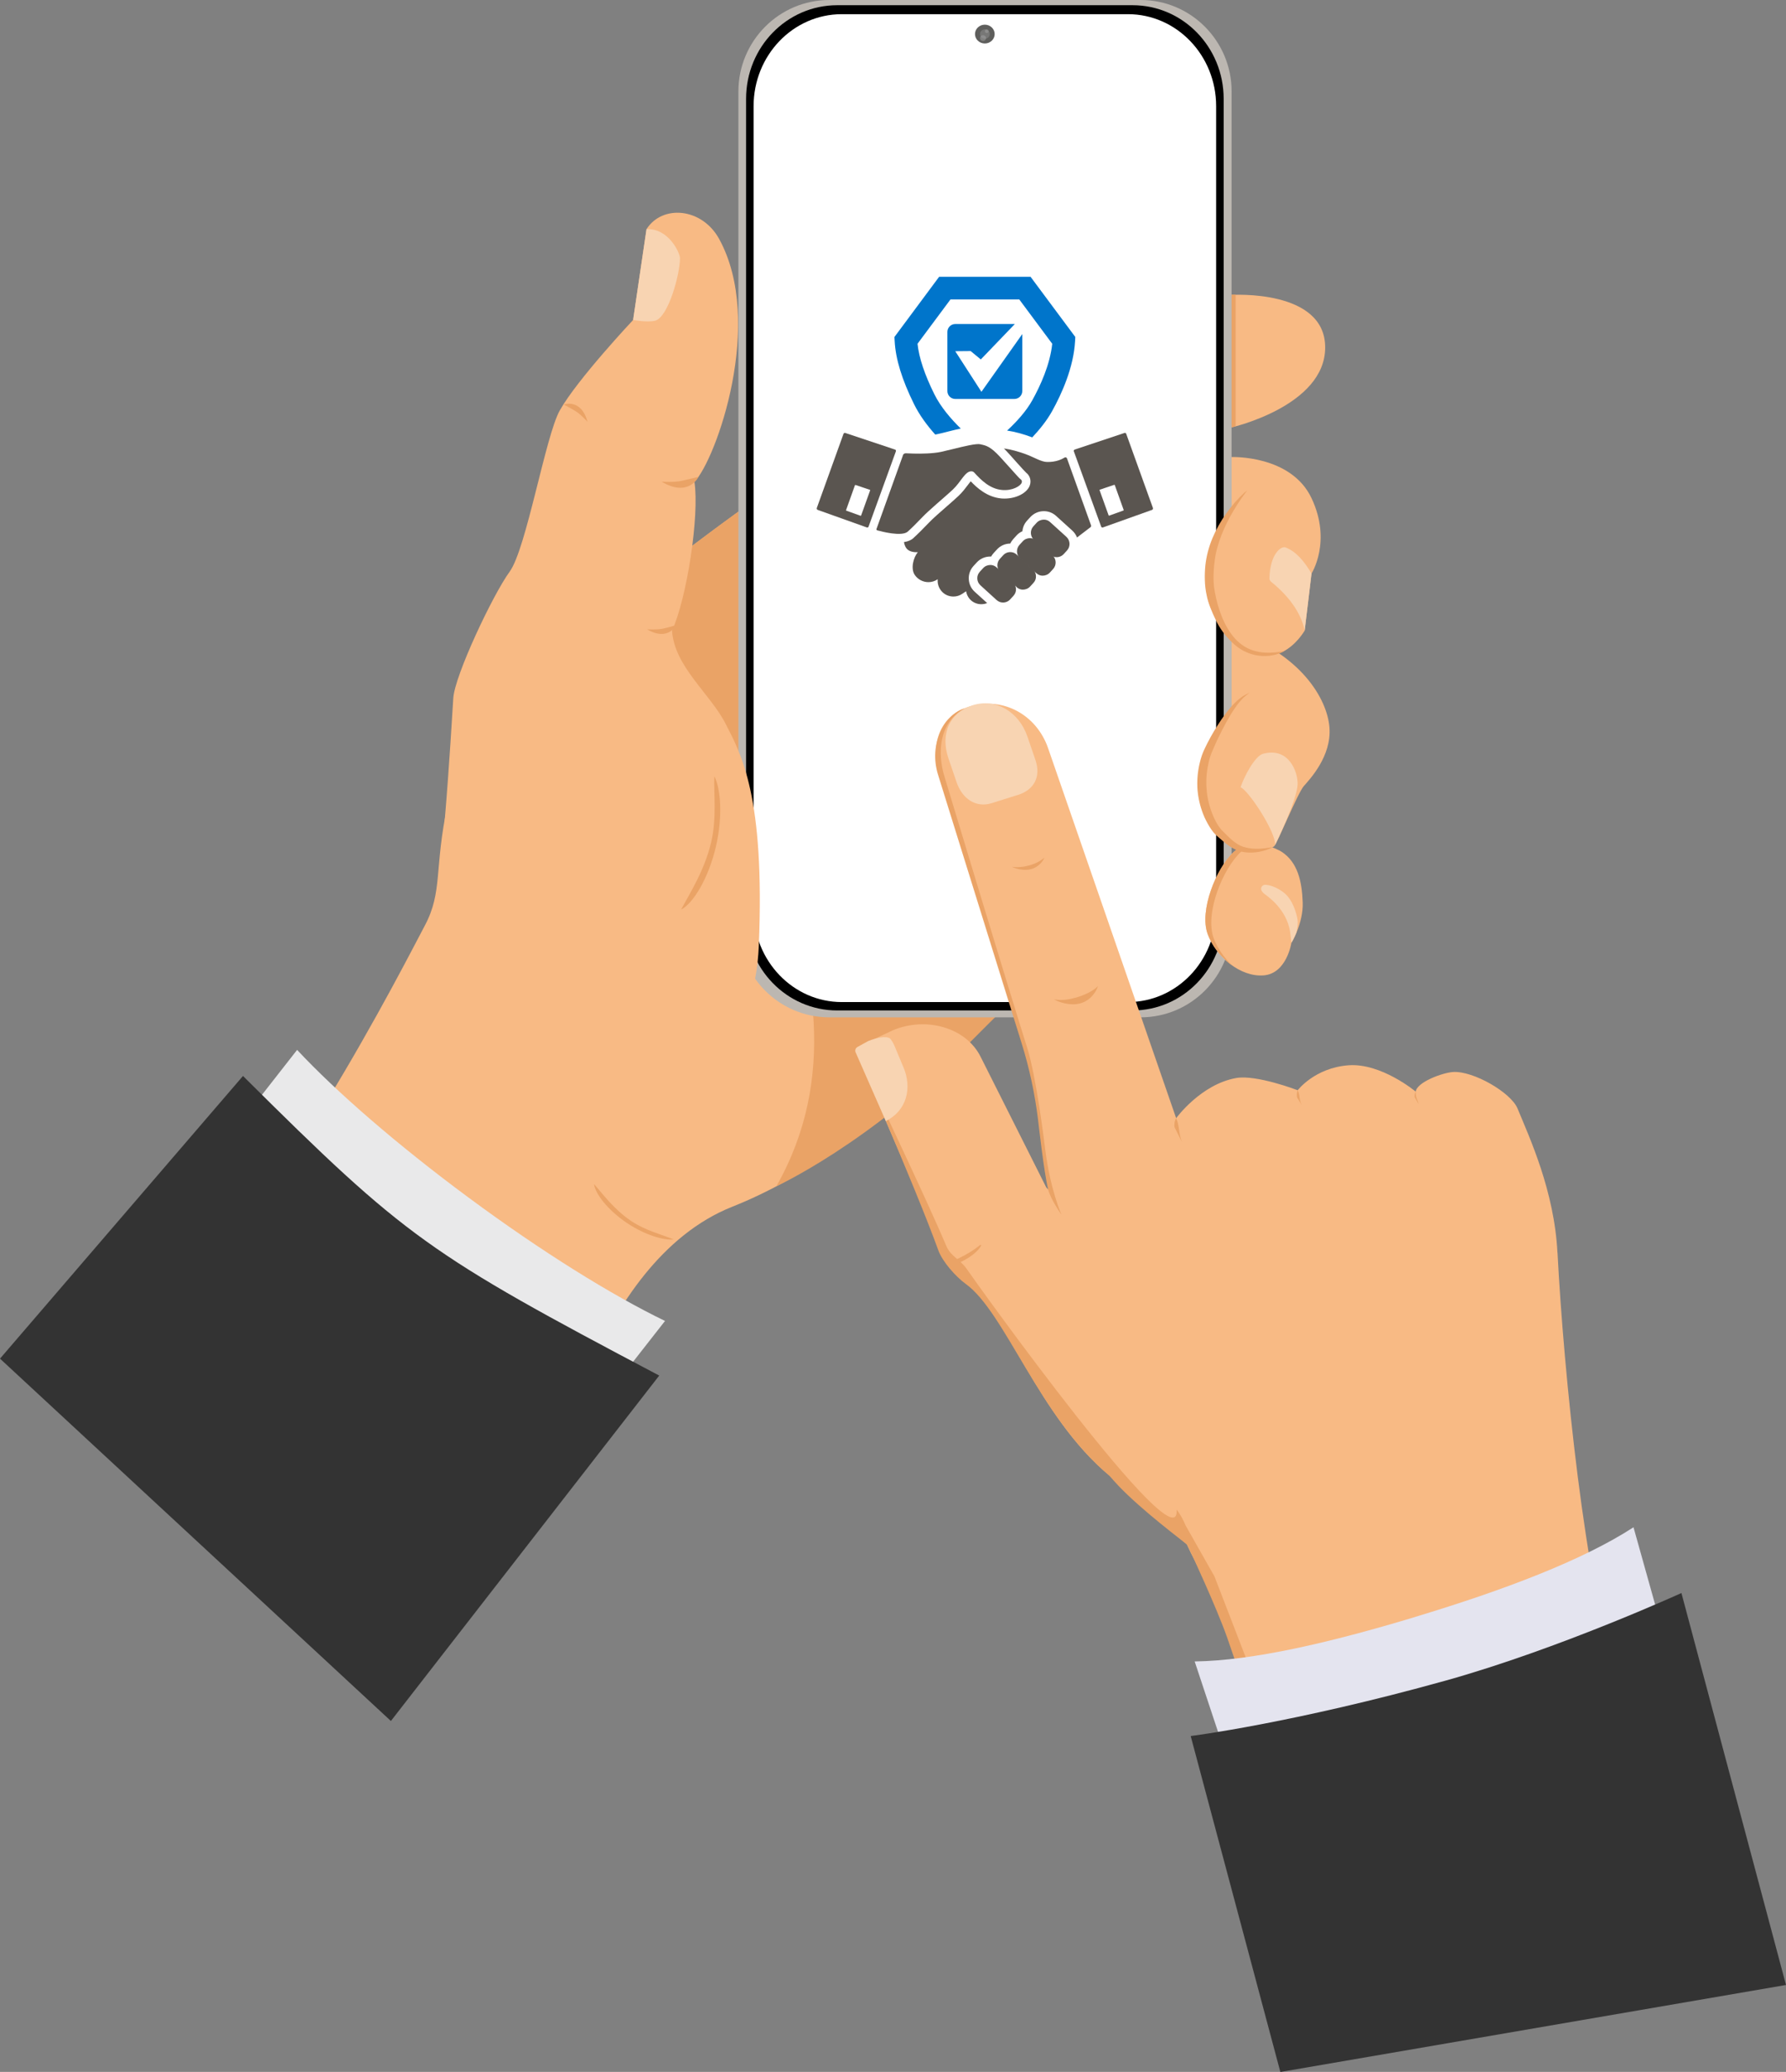
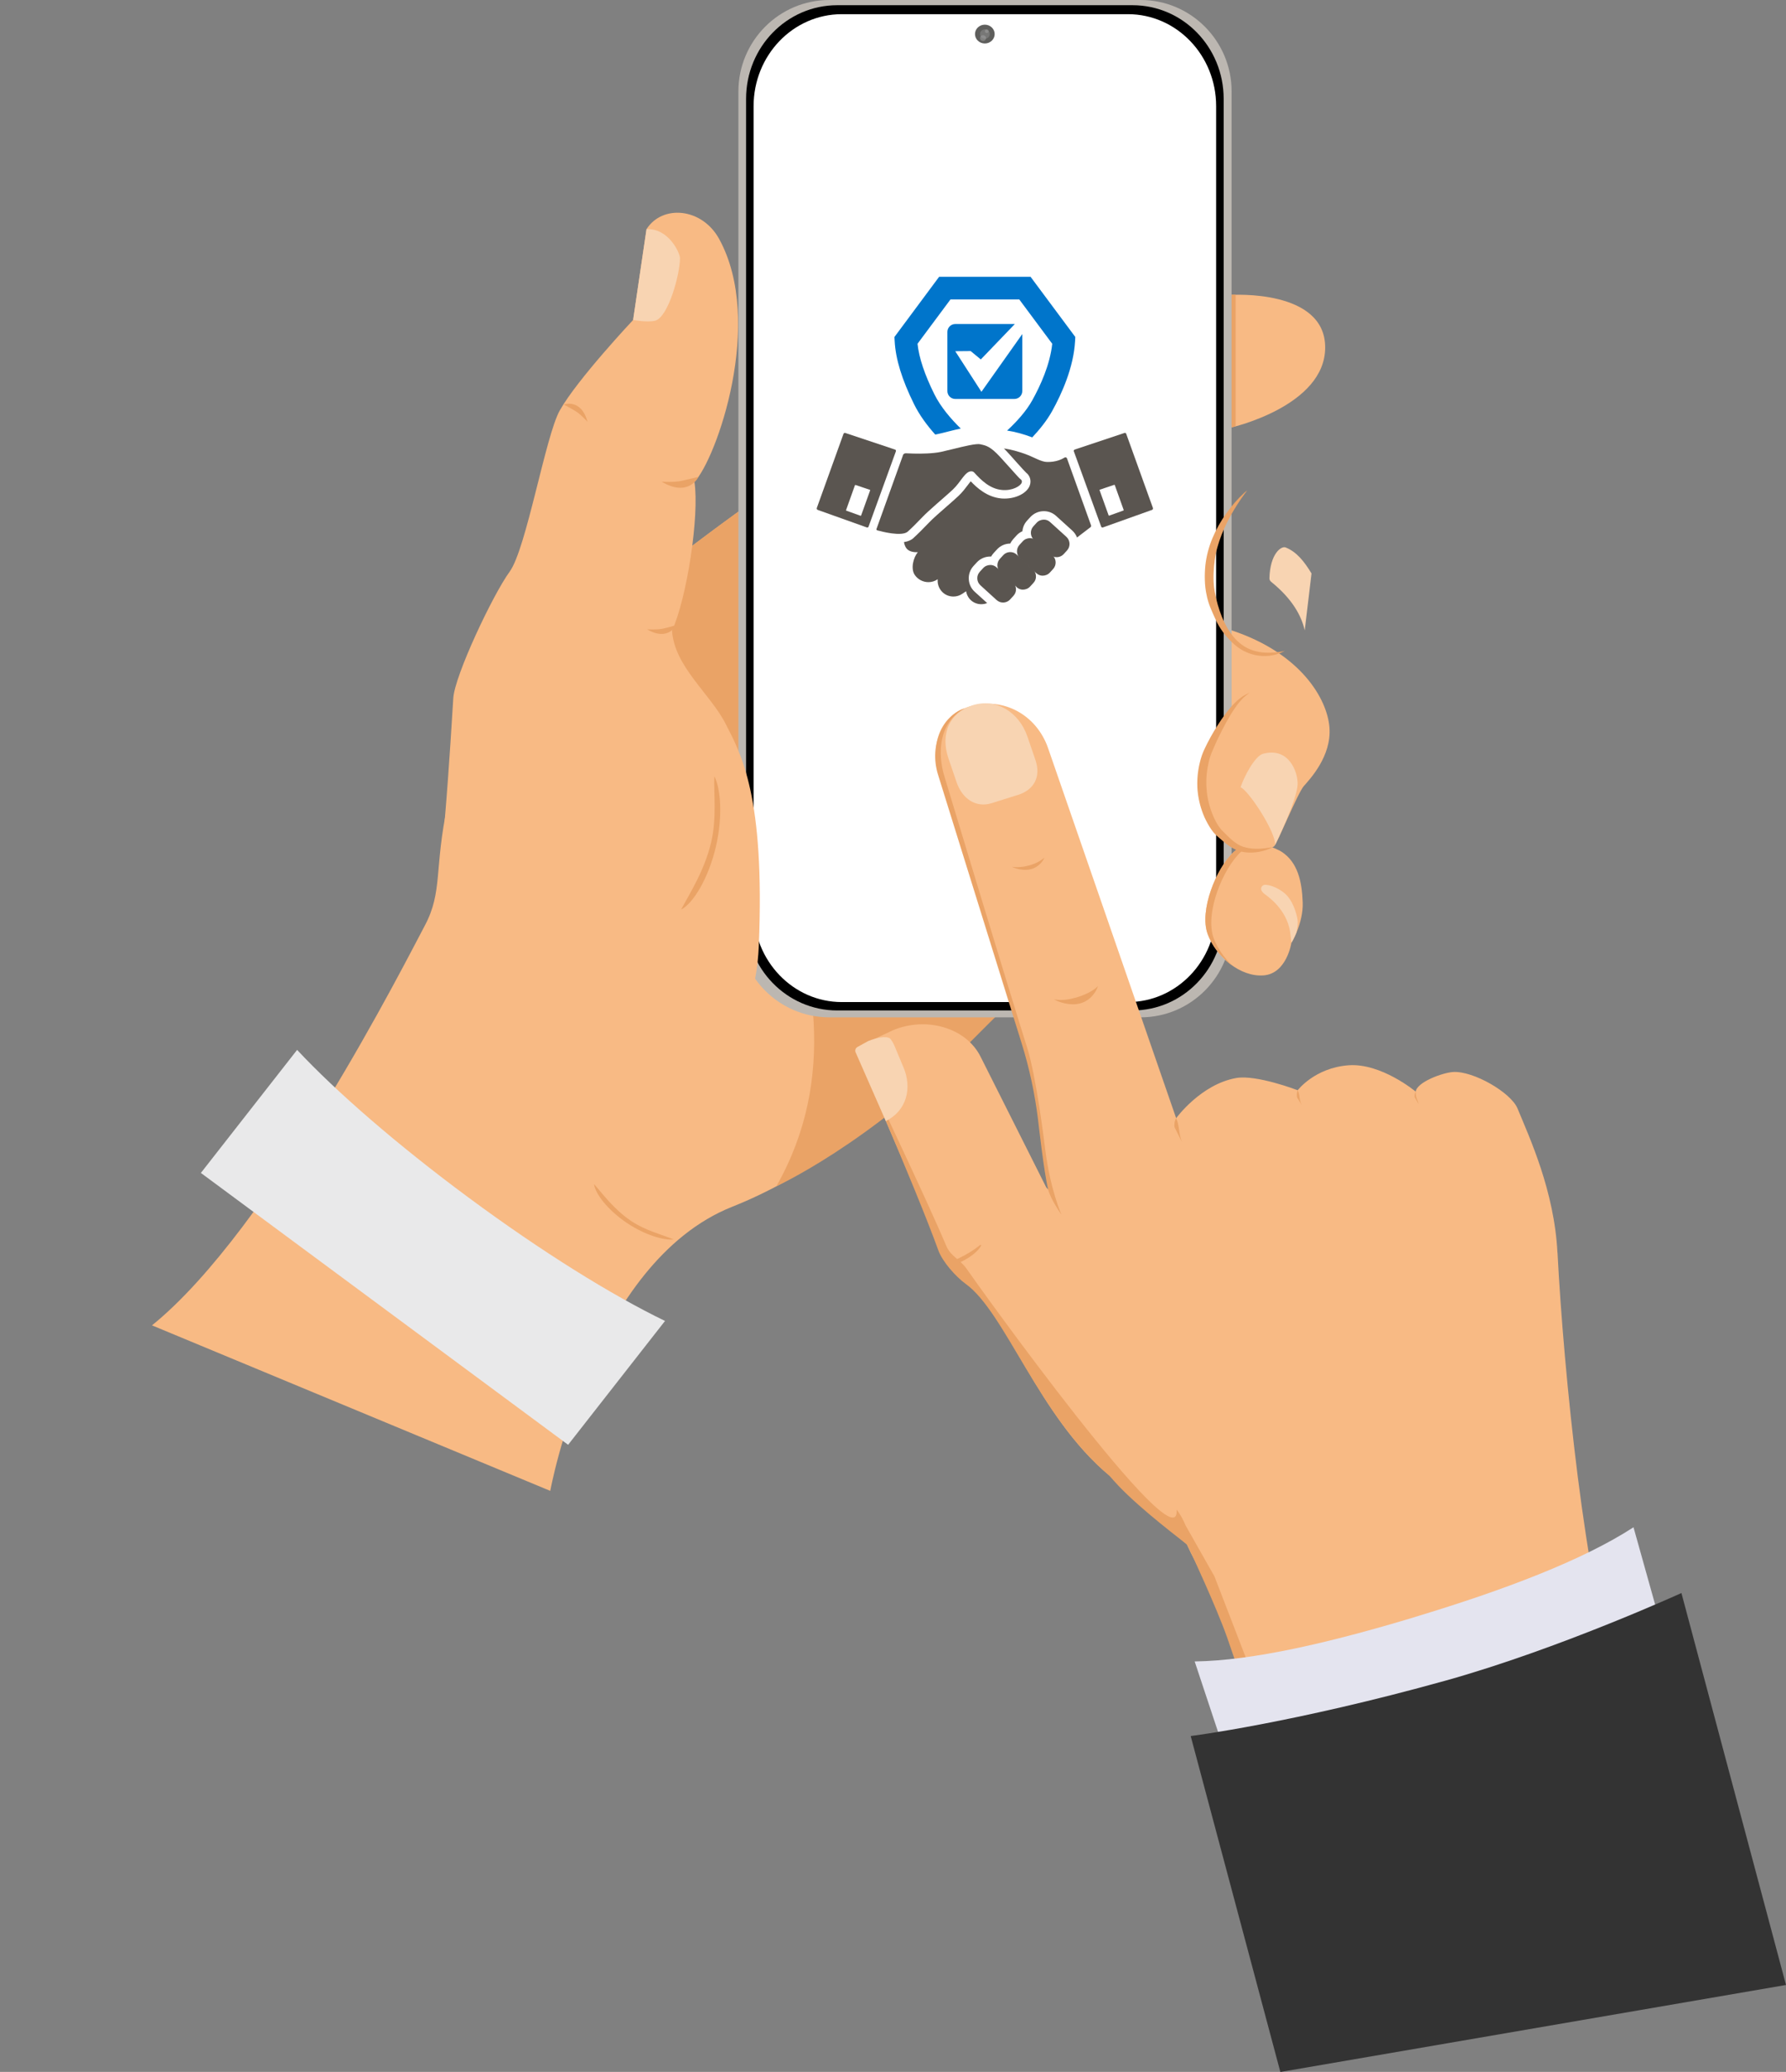
<svg xmlns="http://www.w3.org/2000/svg" id="_レイヤー_2" viewBox="0 0 247 286.41">
  <rect x="0" y="0" width="247" height="286.41" fill="#808080" stroke="none" />
  <defs>
    <style>.cls-1{fill:#f8d4b2;}.cls-2{fill:#f8ba84;}.cls-3{fill:#0075cb;}.cls-4{fill:#eaa366;}.cls-5{fill:#e9e9ea;}.cls-6{fill:#fff;}.cls-7{fill:#e4e4ef;}.cls-8{fill:#333;}.cls-9{fill:#bcb7b1;}.cls-10{fill:#5a5550;}.cls-11{fill:#777776;}.cls-12{fill:#5e5e5c;}.cls-13{fill:#aaaaa9;opacity:.45;}</style>
  </defs>
  <g id="_レイヤー_1-2">
    <g>
      <g>
        <g>
          <g>
            <path class="cls-2" d="M115.39,159.04c6.21-4.37,13.91-9.54,19.05-15.53,6.71-7.81,15.77-13.24,25.9-15.14,.78-.15,1.58-.28,2.4-.41,16.1-2.53-40.56-67.23-45.61-66.28-5.05,.95-23.99,15.47-37.24,26.2-13.26,10.73-16.1,14.52-17.99,23.36-1.89,8.84-.63,11.99-3.16,16.73-2.53,4.73-21.31,41.98-37.72,55.24l55.08,22.88s5.75-31.55,25.15-39.27c5.01-1.99,9.73-4.66,14.14-7.77Z" />
            <path class="cls-4" d="M117.13,61.68c-3.93,.74-16.29,9.71-27.83,18.71,6.24,20.6,34.9,53.92,18.07,83.59,0,0,12.68-5.75,26.67-19.79,3.35-3.36,7.07-7.12,8.97-8.46,1.03-.59,4.87-3.13,8.92-4.87,10.02-4.31,13.34-.92,13.67-6.44,.3-4.9-9.09-21.31-22.43-36.85-13.47-15.7-23.43-26.36-26.05-25.87Z" />
            <path class="cls-4" d="M82.16,163.68c1.17,1.33,2.73,3.49,5.14,5.11,1.98,1.33,4.32,1.89,5.86,2.54-1.32,.16-3.94-.59-6.44-2.26-2.71-1.82-4.43-4.11-4.56-5.38Z" />
          </g>
          <g>
            <path class="cls-5" d="M64.75,165.51c-9.89-7.32-18.32-14.66-23.66-20.38l-13.31,17.01,50.79,37.58,13.4-17.12c-7.3-3.53-16.99-9.52-27.22-17.09Z" />
-             <path class="cls-8" d="M33.6,148.74L0,187.81l54.06,50.09,37.11-47.75c-31.93-16.85-34.98-18.97-57.57-41.42Z" />
          </g>
        </g>
        <g>
          <path class="cls-9" d="M157.76,0h-43.07c-6.94,0-12.57,5.67-12.57,12.65V127.98c0,6.99,5.63,12.65,12.57,12.65h43.07c6.94,0,12.57-5.67,12.57-12.65V12.65c0-6.99-5.63-12.65-12.57-12.65Z" />
          <path d="M156.63,.72h-40.85c-6.96,0-12.6,5.79-12.6,12.94V126.74c0,7.15,5.64,12.94,12.6,12.94h40.85c6.96,0,12.6-5.79,12.6-12.94V13.66c0-7.15-5.64-12.94-12.6-12.94Z" />
          <g>
            <path class="cls-6" d="M155.99,1.96h-39.57c-6.74,0-12.2,5.69-12.2,12.72V125.8c0,7.02,5.46,12.72,12.2,12.72h39.57c6.74,0,12.2-5.69,12.2-12.72V14.68c0-7.02-5.46-12.72-12.2-12.72Z" />
            <g>
              <path class="cls-12" d="M134.84,4.71c0-.72,.61-1.3,1.36-1.3s1.36,.58,1.36,1.3-.61,1.3-1.36,1.3-1.36-.58-1.36-1.3Z" />
              <path class="cls-11" d="M135.53,4.71c0-.36,.31-.65,.68-.65s.68,.29,.68,.65-.31,.65-.68,.65-.68-.29-.68-.65Z" />
              <path class="cls-13" d="M135.53,5.27c0-.22,.19-.4,.42-.4s.42,.18,.42,.4-.19,.4-.42,.4-.42-.18-.42-.4Z" />
              <path class="cls-13" d="M136.21,4.31c0-.14,.12-.25,.26-.25s.26,.11,.26,.25-.12,.25-.26,.25-.26-.11-.26-.25Z" />
            </g>
          </g>
        </g>
        <g>
          <path class="cls-2" d="M89.41,31.69l-1.85,12.54s-7.71,8.19-10.14,12.5c-1.98,3.51-4.63,19.15-6.94,22.3-2.31,3.16-7.58,14.31-7.79,17.46-.21,3.16-1.68,29.76-3.68,34.93-2,5.17,7.74,18.21,12.87,20.75,6.86,3.4,32.04,2.83,33.06-21.39,.87-20.75-2.45-26.53-4.58-30.71-2.13-4.18-7.1-7.92-7.42-12.89,2.05-4.47,3.81-15.91,3.1-20.57,3-3.1,9.76-22.05,3.41-33.59-2.36-4.29-7.83-4.79-10.04-1.34Z" />
          <path class="cls-1" d="M90.57,44.34c1.84-.42,3.48-6.47,3.47-8.65,0-.75-1.62-4.2-4.63-4l-1.85,12.54s1.89,.36,3.01,.11Z" />
          <path class="cls-4" d="M96.6,65.92s-1.37,2.9-5.1,.66c0,0,1.68,.13,2.76-.11s2.34-.55,2.34-.55Z" />
          <path class="cls-4" d="M93.51,86.41s-1.1,2.32-4.02,.58c0,0,1.31,.1,2.16-.08,.84-.18,1.86-.5,1.86-.5Z" />
          <path class="cls-4" d="M77.95,55.92s2.42-.91,3.3,2.39c0,0-.88-.99-1.61-1.45-.74-.45-1.69-.94-1.69-.94Z" />
          <path class="cls-4" d="M94.2,125.73c1.17-2.22,3.24-5.38,4.17-9.38,.76-3.29,.33-6.67,.42-9.04,.88,1.67,1.19,5.51,.23,9.67-1.04,4.5-3.2,7.94-4.82,8.75Z" />
        </g>
        <g>
          <g>
            <path class="cls-2" d="M170.33,40.77v18.31s12.94-2.95,12.94-11.05-12.94-7.26-12.94-7.26Z" />
            <path class="cls-4" d="M170.33,40.75v18.32s.2-.05,.55-.14v-18.19h-.55Z" />
          </g>
          <g>
            <path class="cls-2" d="M178.59,130.36s-.64,4.21-3.82,4.47c-3.18,.26-6.6-2.53-7.76-5.73-1.16-3.21,1.16-9.06,3.63-11.34,2.47-2.28,6.11-.34,6.63,0,2.2,1.45,2.79,4.08,2.89,6.98,.11,2.89-1.58,5.63-1.58,5.63Z" />
            <path class="cls-4" d="M167.84,129.67c-1.22-3.39,1.22-9.56,3.83-11.97,.62-.58-.1-.81-1.03,.05-2.47,2.28-4.79,8.13-3.63,11.34,.61,1.7,1.93,3.33,3.44,4.4-1.13-1.05-2.1-2.42-2.61-3.82Z" />
            <path class="cls-1" d="M178.62,130.3c.09-.16,.37-.65,.67-1.37,.13-.73,.24-1.29,.16-1.78-.13-.83-.64-2.81-1.95-3.8-1-.75-1.88-1-2.48-1.04-.4-.03-.72,.35-.58,.73,.06,.17,.2,.36,.46,.55,.87,.63,3.35,2.53,3.59,5.8,.03,.44,.08,.74,.13,.92Z" />
          </g>
          <g>
            <path class="cls-2" d="M170.33,97.75s-7.33,8.04-3.63,15.14c3.71,7.1,9.11,4.42,9.51,4.1,.39-.32,3.27-7.38,4.1-8.32,.83-.95,3.87-4.14,3.55-8.13-.32-3.98-4.02-10.26-13.53-13.4v10.61Z" />
            <path class="cls-1" d="M171.57,108.83c1.08,.41,4.84,6.1,4.78,7.96,0,0,3.03-6.15,3.11-8.38,.05-1.64-1.18-5.19-4.79-4.21-1.14,.31-2.66,3.24-3.1,4.63Z" />
            <path class="cls-4" d="M172.31,96.15c-.25,.19-.48,.41-.68,.65-.21,.23-.41,.47-.59,.72-.36,.5-.71,1.02-1.01,1.56-.32,.53-.62,1.08-.9,1.63-.28,.56-.57,1.11-.83,1.67-.13,.28-.26,.56-.38,.85-.13,.28-.25,.56-.36,.84-.22,.54-.36,1.05-.47,1.64-.24,1.14-.32,2.3-.21,3.45,.08,1.15,.36,2.28,.78,3.34,.21,.53,.47,1.07,.76,1.53,.14,.23,.31,.44,.46,.63,.04,.05,.08,.09,.12,.13l.17,.17,.34,.34c.9,.89,1.69,1.62,2.8,1.86,1.1,.28,2.32,.18,3.59-.03l.12-.02c-1.19,.61-2.49,.85-3.79,.71-.64-.07-1.27-.29-1.83-.62-.56-.33-1.05-.74-1.54-1.16-.24-.21-.48-.41-.72-.63-.23-.23-.44-.48-.62-.75-.37-.53-.67-1.1-.94-1.68-.52-1.18-.84-2.44-.96-3.72-.1-1.28,0-2.58,.31-3.83,.14-.62,.35-1.24,.62-1.82,.27-.58,.56-1.15,.87-1.71,.62-1.11,1.3-2.2,2.06-3.22,.38-.51,.79-1.01,1.24-1.46,.45-.45,.94-.88,1.52-1.18l.59-.3-.53,.41Z" />
          </g>
          <g>
-             <path class="cls-2" d="M169.07,87.17c6.94,7.89,11.36,0,11.36,0l.95-7.89s2.84-4.42,0-10.42c-2.84-6-11.05-5.68-11.05-5.68v6.94s-7.24,8.51-1.26,17.04Z" />
            <path class="cls-1" d="M177.81,75.68c-.64-.26-2.17,.91-2.25,4.26,0,.19,.08,.36,.23,.48,3,2.42,4.21,4.77,4.65,6.72l.94-7.87h0c-1.01-1.66-2.05-2.98-3.57-3.59Z" />
            <path class="cls-4" d="M172.19,68.18c-1.53,2.09-2.78,4.3-3.56,6.6-.18,.58-.36,1.15-.48,1.74-.12,.58-.19,1.17-.25,1.75l-.06,.93c-.01,.3-.02,.59-.01,.89,0,.29,.03,.58,.05,.85,.01,.14,.02,.26,.05,.42l.07,.45c.44,2.35,1.27,4.73,2.78,6.45,.39,.42,.82,.79,1.3,1.09,.48,.31,1.02,.52,1.59,.67,1.15,.3,2.43,.24,3.7,.03l.32-.1c-1.3,.85-4.58,1.47-7.26-1.12-.95-.9-1.77-1.98-2.3-3.16-.53-1.18-1.02-2.16-1.26-3.43-.29-1.28-.3-2.81-.17-4.09,.14-1.29,.48-2.56,.98-3.76,.5-1.2,1.14-2.33,1.89-3.39,.75-1.05,1.59-2.04,2.55-2.92l.36-.29-.28,.39Z" />
          </g>
        </g>
        <g>
          <g>
            <g>
              <path class="cls-2" d="M163.92,194.05c-.42-5.49-7.5-20.86-7.5-20.86l-5.27-6.22c-1.14,1.15-5.93-2.08-6.46-2.84,0,0-.01-.01-.01-.02l-9.07-18.04c-1.98-3.97-7.45-5.61-12.13-3.65,0,0-2.81,1.32-4.34,2.06-.54,.26-.78,.9-.54,1.46,1.81,4.18,8.99,20.73,11.89,27.57,.64,1.52,1.75,2.84,3.17,3.86,5.46,3.94,9.88,18.37,19.71,26.55,3.62,3.68,11.34,9.97,11.88,10.53,0,0-.96-15.73-1.32-20.39Z" />
              <path class="cls-2" d="M215.39,173.13c-.44-8.54-3.87-15.89-5.51-19.88-.92-2.25-6.18-5.26-8.95-5.06-1.44,.1-4.97,1.39-5.14,2.71,0,0-4.77-3.99-9.31-3.64-4.68,.36-7.01,3.45-7.01,3.45,0,0-5.7-2.19-8.51-1.69-4.9,.87-8.3,5.55-8.3,5.55l-17.73-51.2c-1.57-4.47-6.07-7.08-10.73-5.74h0c-4.42,1.28-5.58,5.4-4.23,9.68l11.58,37.08c1.08,3.46,1.79,7.01,2.13,10.6l.98,7.01c.6,3.19,.59,6,1.7,8.92,.37,.96,.78,1.9,1.23,2.83l7.9,21.39,9.19,19.5s9.67,18.12,10.17,27.78c0,0,22.17,3.57,30.98,.04,6.36-2.55,17.81-10.88,17.81-10.88-4.35-11.58-7.41-42.17-8.24-58.44Z" />
            </g>
            <g>
              <path class="cls-1" d="M143.2,105.06l-1.11-3.24c-1.2-3.5-4.44-5.32-7.58-4.33-3.13,.99-4.53,3.89-3.33,7.39l1.11,3.24c.81,2.37,2.73,3.57,4.84,2.91l3.69-1.16c2.12-.67,3.19-2.43,2.38-4.8Z" />
              <path class="cls-4" d="M162.66,154.55c-.2,.28-.36,1.16-.15,1.42l.94,1.88c-.48-1.22-.29-2.2-.8-3.3Z" />
              <path class="cls-4" d="M179.47,150.7c-.12,.23-.19,.97,0,1.15l.57,.92c-.43-.85-.18-1.12-.57-2.06Z" />
              <path class="cls-4" d="M195.79,150.88c-.12,.18-.22,.72-.09,.88l.49,.85c-.16-.67-.42-.85-.4-1.73Z" />
              <path class="cls-4" d="M142.23,119.66c-.84,.22-1.64,.27-2.27,.16,.45,.25,1.62,.59,2.62,.33,1.08-.29,1.68-1.13,1.86-1.6-.49,.45-1.27,.87-2.21,1.11Z" />
              <path class="cls-4" d="M148.71,137.92c-1.14,.32-2.07,.39-2.95,.22,.64,.4,2.28,.94,3.64,.56,1.48-.41,2.23-1.68,2.45-2.39-.65,.68-1.87,1.26-3.14,1.62Z" />
              <path class="cls-4" d="M167.95,217.9l-3.97-7c-.33-.79-.75-1.58-1.25-2.21,.56,8.11-27.98-31.7-28.97-33.19-.97-1.45-2.24-1.75-2.89-3.27-3.06-7.22-10.37-22.38-11.62-25.28,0,0-.46-.54-.44-.51,0,0,1.71,3.8,3.8,8.73,2.47,5.82,5.54,13.19,7.16,17.67,.56,1.55,2.38,3.62,3.8,4.65,5.46,3.94,10.11,18.38,19.93,26.56,2.65,3.29,8.49,7.75,10.68,9.47l.53,1.11s3.52,7.54,4.98,11.67c2.75,7.81,5.19,16.11,5.19,16.11l2.71,.45-9.64-24.97Z" />
              <path class="cls-1" d="M124.91,147.46l-1.23-2.95c-.18-.41-.4-.74-.63-1.01,.01,0,0,.02,0,.03h0c-.55-.35-1.83-.08-2.98,.38l-1.49,.82c-.26,.15-.37,.47-.25,.74l4.18,9.5c2.88-1.43,3.69-4.56,2.4-7.52Z" />
              <path class="cls-4" d="M135.56,172.1c-.7,.58-1.75,1.25-2.94,1.83-.09,.04,.02-.02-.26,.12-.04,.02-.06,.07-.04,.12l.19,.35s.07,.06,.11,.04c.3-.15,.26-.11,.39-.18,1.3-.63,2.32-1.49,2.67-2.18,.04-.08-.06-.16-.13-.1Z" />
              <path class="cls-4" d="M146.79,167.9s-1.58-3.56-2.25-9.11c-.11-.9-1.24-10.01-2.47-13.91-3.06-9.72-11.42-37.42-11.42-37.42-1.09-3.47-.75-7.61,2.74-9.54-2.79,.84-5,4.93-3.65,9.21l11.55,37.09c1.08,3.46,1.83,7,2.27,10.56,0,0,.81,7.29,1.4,9.66,.34,1.38,1.84,3.47,1.84,3.47Z" />
            </g>
          </g>
          <g>
            <path class="cls-7" d="M195.75,223.51c-11.83,3.57-22.51,6.05-30.53,6.16l5.36,16.14,62.7-8.36-7.37-26.33c-6.99,4.55-17.92,8.69-30.15,12.38Z" />
            <path class="cls-8" d="M232.54,220.21s-16.94,7.73-32.55,12.09c-21.15,5.9-35.32,7.68-35.32,7.68l12.4,46.44,69.93-12.03-14.46-54.17Z" />
          </g>
        </g>
      </g>
      <g>
        <g>
          <path class="cls-10" d="M124.86,62.94c.06-.17,.23-.29,.42-.28,.28,.02,.64,.03,1.04,.04,1.12,.03,2.69,0,3.8-.23,.49-.11,1.07-.25,1.69-.4,1.57-.39,3.2-.78,3.76-.66l.07,.02c.74,.16,1.32,.28,2.65,1.71,.54,.59,1.06,1.17,1.52,1.68,.62,.69,1.15,1.3,1.37,1.46,.14,.1,.18,.27,.12,.44-.17,.48-1.31,1.15-2.74,1.01-1.66-.16-2.85-1.33-3.83-2.41-.1-.11-.22-.16-.38-.17-.89-.02-1.43,1.45-2.58,2.53l-.34,.31c-.87,.8-3.02,2.6-3.85,3.48-.7,.74-1.6,1.63-2.03,2.01-.84,.76-3.8-.06-3.95-.1l-.26-.06c-.07-.02-.13-.08-.14-.15,0,0,0,0,0,0l3.67-10.21Z" />
          <path class="cls-10" d="M145.24,76.67l-2.24-2.03c-.54-.49-.58-1.34-.09-1.88l.45-.49c.26-.29,.63-.44,1.02-.44,.32,0,.63,.13,.86,.35l2.24,2.03c.54,.49,.58,1.34,.09,1.88l-.45,.49c-.26,.29-.63,.45-1.02,.44-.32,0-.63-.13-.86-.35Z" />
          <path class="cls-10" d="M143.31,79.23l-2.23-2.03c-.54-.49-.58-1.34-.09-1.88l.45-.49c.26-.29,.63-.44,1.02-.44,.32,0,.63,.13,.86,.35l2.24,2.03c.54,.49,.58,1.34,.09,1.88l-.45,.49c-.26,.29-.63,.44-1.02,.44-.32,0-.63-.13-.86-.35Z" />
          <path class="cls-10" d="M140.61,81.16l-2.24-2.03c-.54-.49-.58-1.34-.09-1.88l.45-.49c.26-.29,.63-.45,1.02-.44,.32,0,.63,.13,.86,.35l2.23,2.03c.26,.24,.42,.57,.43,.92,.02,.36-.1,.7-.35,.96l-.45,.49c-.26,.29-.63,.44-1.02,.44-.32,0-.63-.13-.86-.35Z" />
          <path class="cls-10" d="M137.82,82.94l-2.23-2.03c-.26-.24-.42-.57-.43-.92-.02-.36,.11-.7,.35-.96l.45-.49c.26-.29,.63-.44,1.02-.44,.32,0,.63,.13,.86,.35l2.23,2.03c.26,.24,.42,.57,.44,.92,.02,.36-.11,.7-.35,.96l-.45,.49c-.26,.29-.63,.45-1.02,.44-.32,0-.63-.13-.86-.35Z" />
          <path class="cls-10" d="M112.97,70.38s.06,.08,.1,.1l6.81,2.43s.04,.01,.07,.01c.07,0,.15-.05,.17-.12l3.78-10.41s.02-.1,0-.14c-.02-.05-.06-.08-.11-.1l-6.89-2.3c-.1-.03-.2,.02-.24,.11l-3.7,10.27s-.02,.1,0,.14Zm4.04,.13l1.23-3.44s.04-.04,.07-.03l2,.67s.03,.01,.03,.03c0,.01,0,.03,0,.04l-1.25,3.48s-.03,.04-.05,.04c0,0-.01,0-.02,0l-1.98-.71s-.02-.01-.03-.03c0-.01,0-.03,0-.04Z" />
          <path class="cls-10" d="M159.45,70.23l-3.7-10.27c-.03-.1-.14-.15-.24-.11l-6.89,2.3s-.09,.05-.11,.1c-.02,.05-.02,.1,0,.14l3.78,10.41c.03,.07,.1,.12,.17,.12,.02,0,.04,0,.07-.01l6.81-2.43s.08-.05,.1-.1c.02-.05,.02-.1,0-.14Zm-4.05,.31s-.02,.02-.03,.03l-1.98,.71s-.01,0-.02,0c-.02,0-.04-.01-.05-.04l-1.25-3.48s0-.03,0-.04c0-.01,.02-.02,.03-.03l2-.67s.06,0,.07,.03l1.23,3.44s0,.03,0,.04Z" />
          <path class="cls-10" d="M126.35,74.35c.45-.4,1.38-1.32,2.1-2.08,.5-.54,1.63-1.52,2.53-2.31,.51-.44,.95-.83,1.25-1.11l.34-.31c.52-.49,.93-1.03,1.26-1.47,.13-.17,.28-.38,.42-.54,.87,.92,2.27,2.18,4.2,2.37,.16,.02,.33,.02,.49,.02,1.62,0,3.11-.78,3.48-1.82,.23-.66,.03-1.35-.52-1.77-.16-.14-.71-.76-1.15-1.25l-.05-.05c-.47-.54-.99-1.11-1.53-1.7-.11-.12-.22-.23-.33-.34,.88,.13,2,.39,3.39,.94,.86,.34,1.79,.91,2.56,.93,1.24,.03,2.06-.37,2.44-.61,.12-.08,.28-.02,.33,.11l3.33,9.26c.03,.09,0,.19-.07,.25-.47,.36-1.12,.86-1.87,1.43-.14-.36-.36-.69-.66-.96l-2.24-2.03c-.45-.41-1.03-.64-1.63-.65-.74-.02-1.44,.29-1.93,.82l-.45,.49c-.38,.42-.6,.94-.64,1.46-.31,.14-.6,.34-.83,.6l-.45,.5c-.17,.19-.3,.39-.41,.61-.7,0-1.38,.3-1.85,.83l-.45,.49c-.13,.15-.25,.31-.34,.47-.02,0-.05,0-.07,0-.02,0-.04,0-.06,0-.71,0-1.39,.3-1.86,.82l-.45,.49c-.45,.5-.69,1.14-.65,1.82,.03,.67,.32,1.29,.82,1.74l1.72,1.56c-.26,.11-.53,.16-.81,.16-.14,0-.28-.01-.42-.04-.56-.11-1.04-.43-1.35-.9-.17-.26-.28-.55-.33-.85l-.54,.36c-.36,.24-.78,.37-1.2,.37-.14,0-.29-.01-.44-.04-.57-.11-1.07-.44-1.39-.93h0c-.28-.42-.4-.91-.36-1.41h-.02c-.39,.27-.83,.39-1.26,.39-.74,0-1.46-.36-1.9-1.01-.57-.86-.2-2.37,.43-3.13-.64,.03-1.36-.11-1.67-.68-.14-.26-.21-.5-.24-.72,.56-.08,1-.27,1.33-.57Z" />
        </g>
        <path class="cls-3" d="M135.65,49.68l4.7-4.89h-8.24c-.6,0-1.09,.49-1.09,1.09v8.18c0,.6,.49,1.09,1.09,1.09h8.18c.6,0,1.09-.49,1.09-1.09v-7.88s-5.65,7.98-5.65,7.98l-3.62-5.61,2.13-.02,1.41,1.16Zm6.88-11.42h-12.65s-6.18,8.32-6.18,8.32l.03,.56c.13,2.5,1.01,5.35,2.68,8.73,.76,1.54,1.83,2.97,2.93,4.2,.09-.01,.18-.03,.26-.05,.43-.09,.93-.21,1.46-.35l.16-.04c.63-.16,1.17-.29,1.65-.39-1.33-1.3-2.77-2.96-3.66-4.76-1.35-2.73-2.11-5.01-2.32-6.96l4.56-6.13h9.51s4.56,6.13,4.56,6.13c-.3,2.88-1.64,5.8-2.75,7.8-.84,1.52-2.17,2.98-3.49,4.2,1.1,.16,2.26,.48,3.48,.94,1.04-1.11,2.02-2.33,2.74-3.62,1.34-2.41,2.98-6.05,3.18-9.69l.03-.57-6.18-8.31Z" />
      </g>
    </g>
  </g>
</svg>